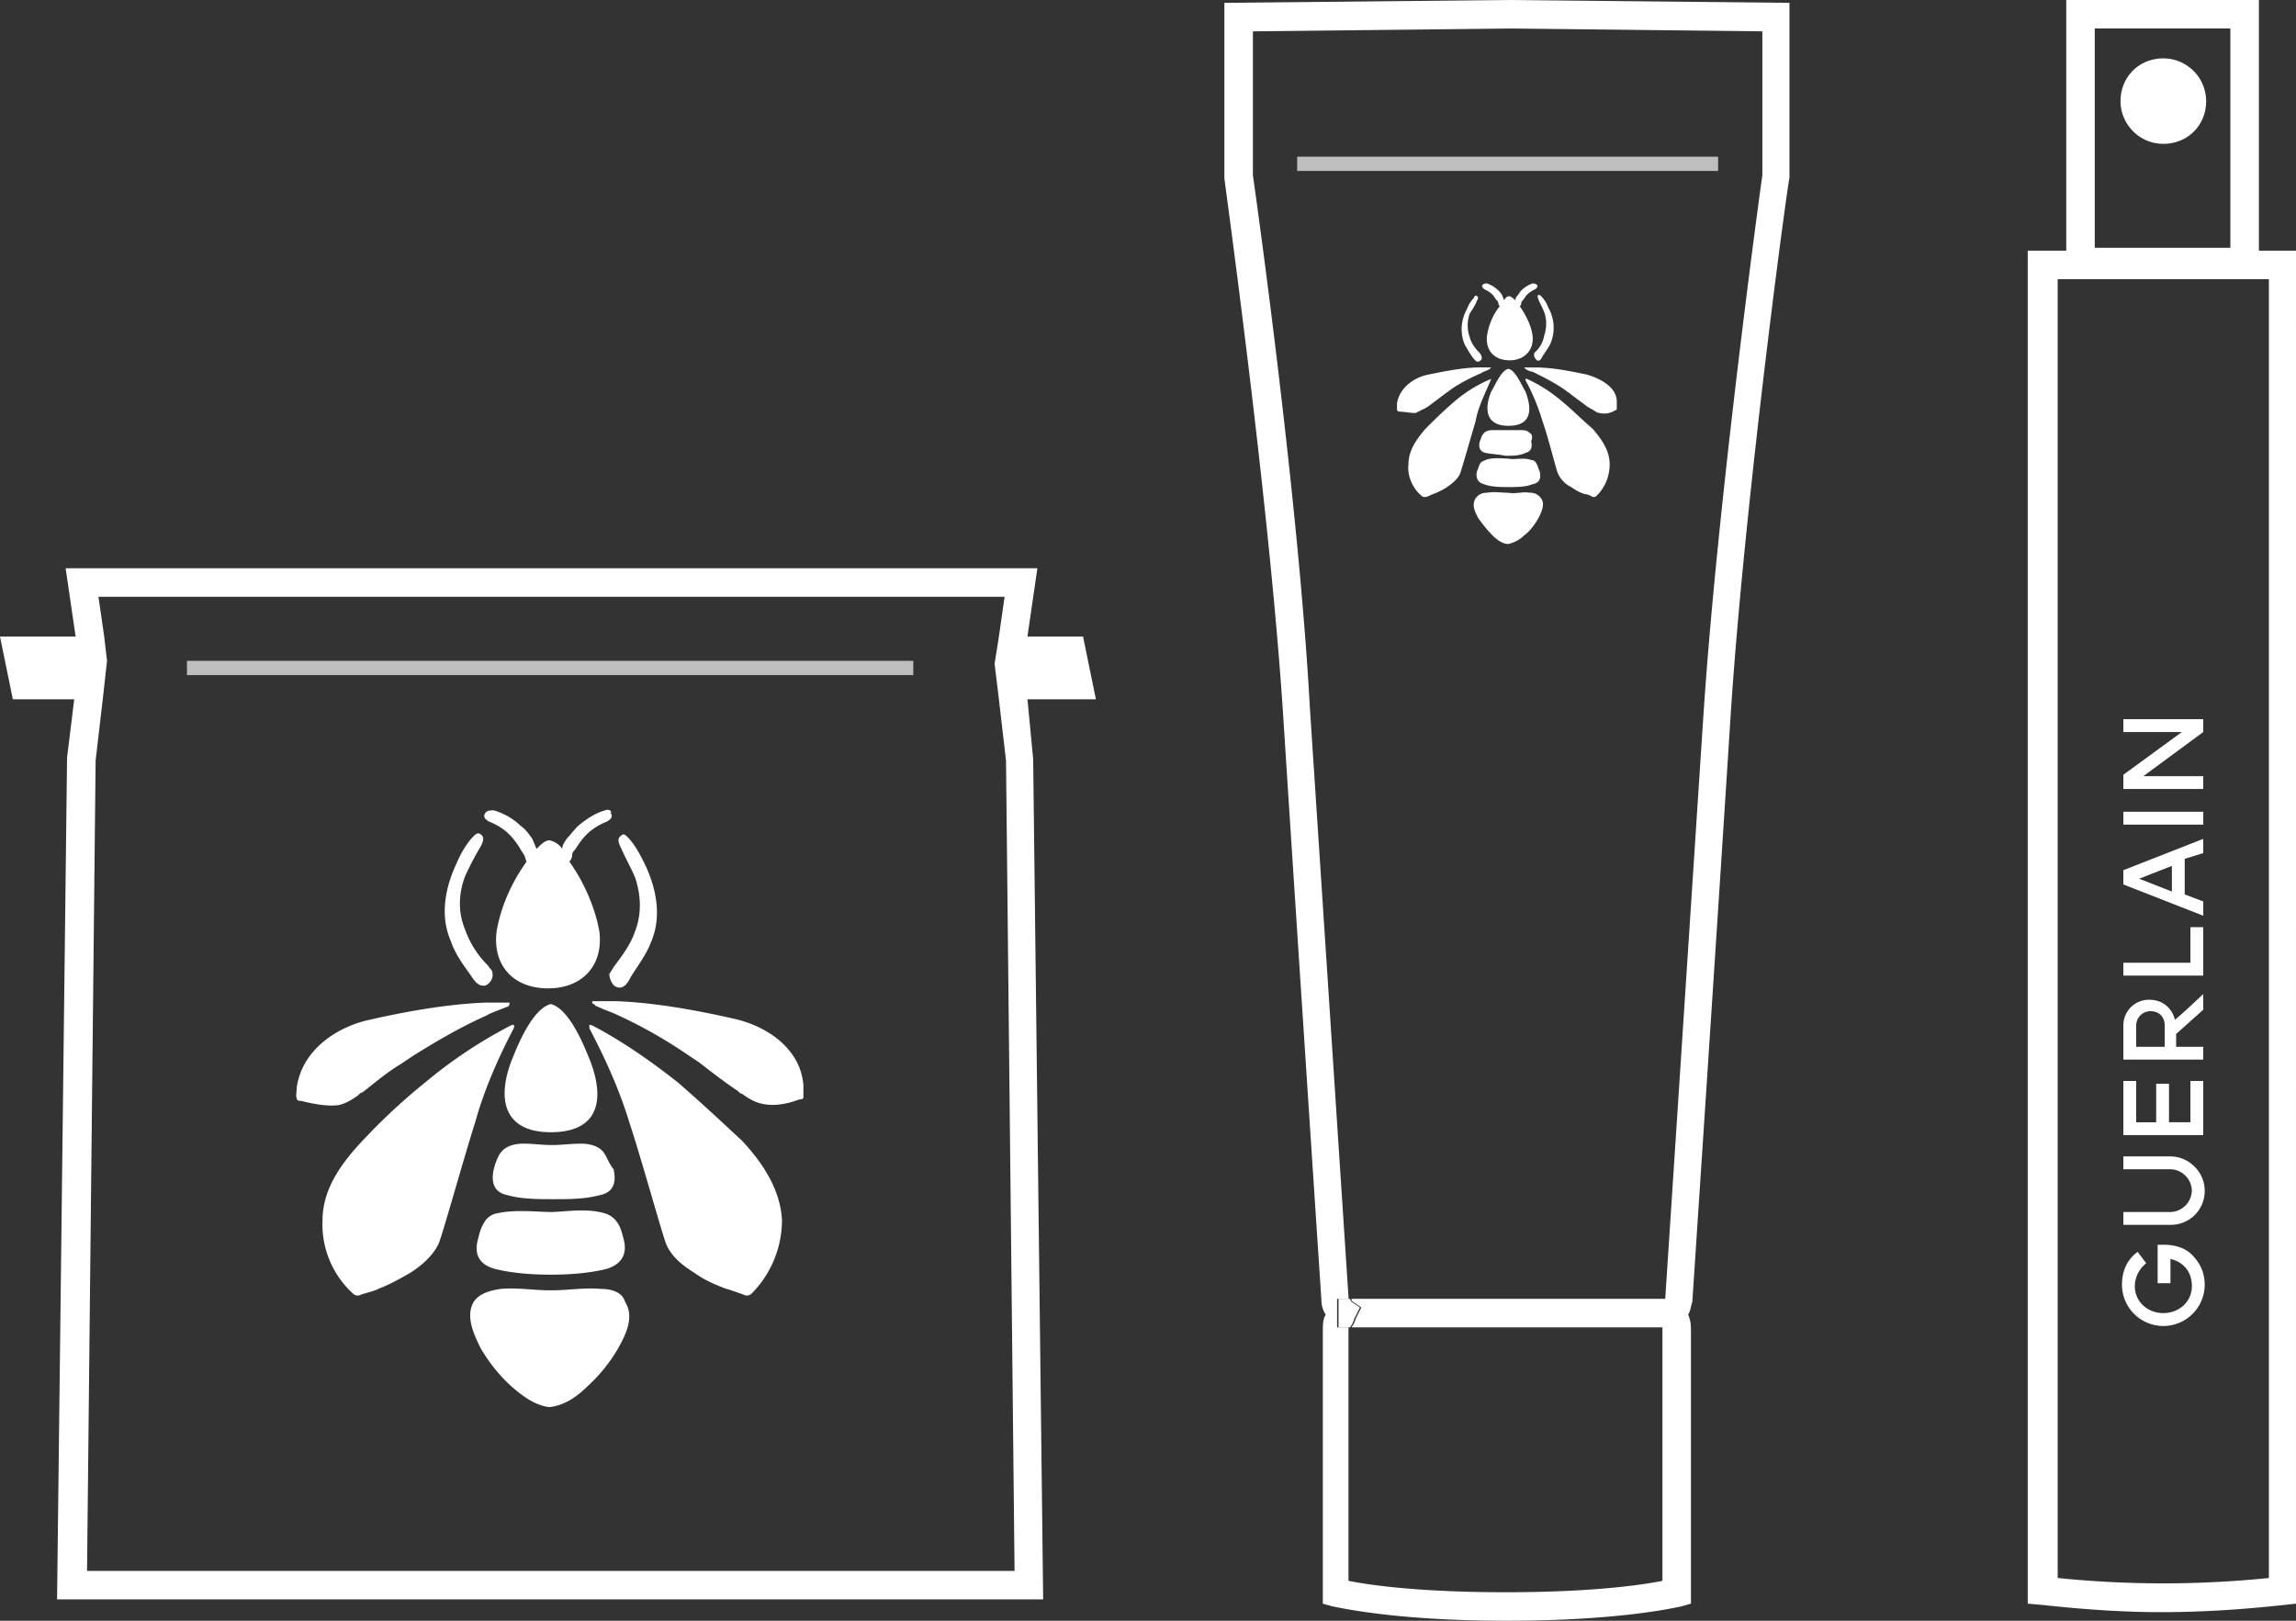
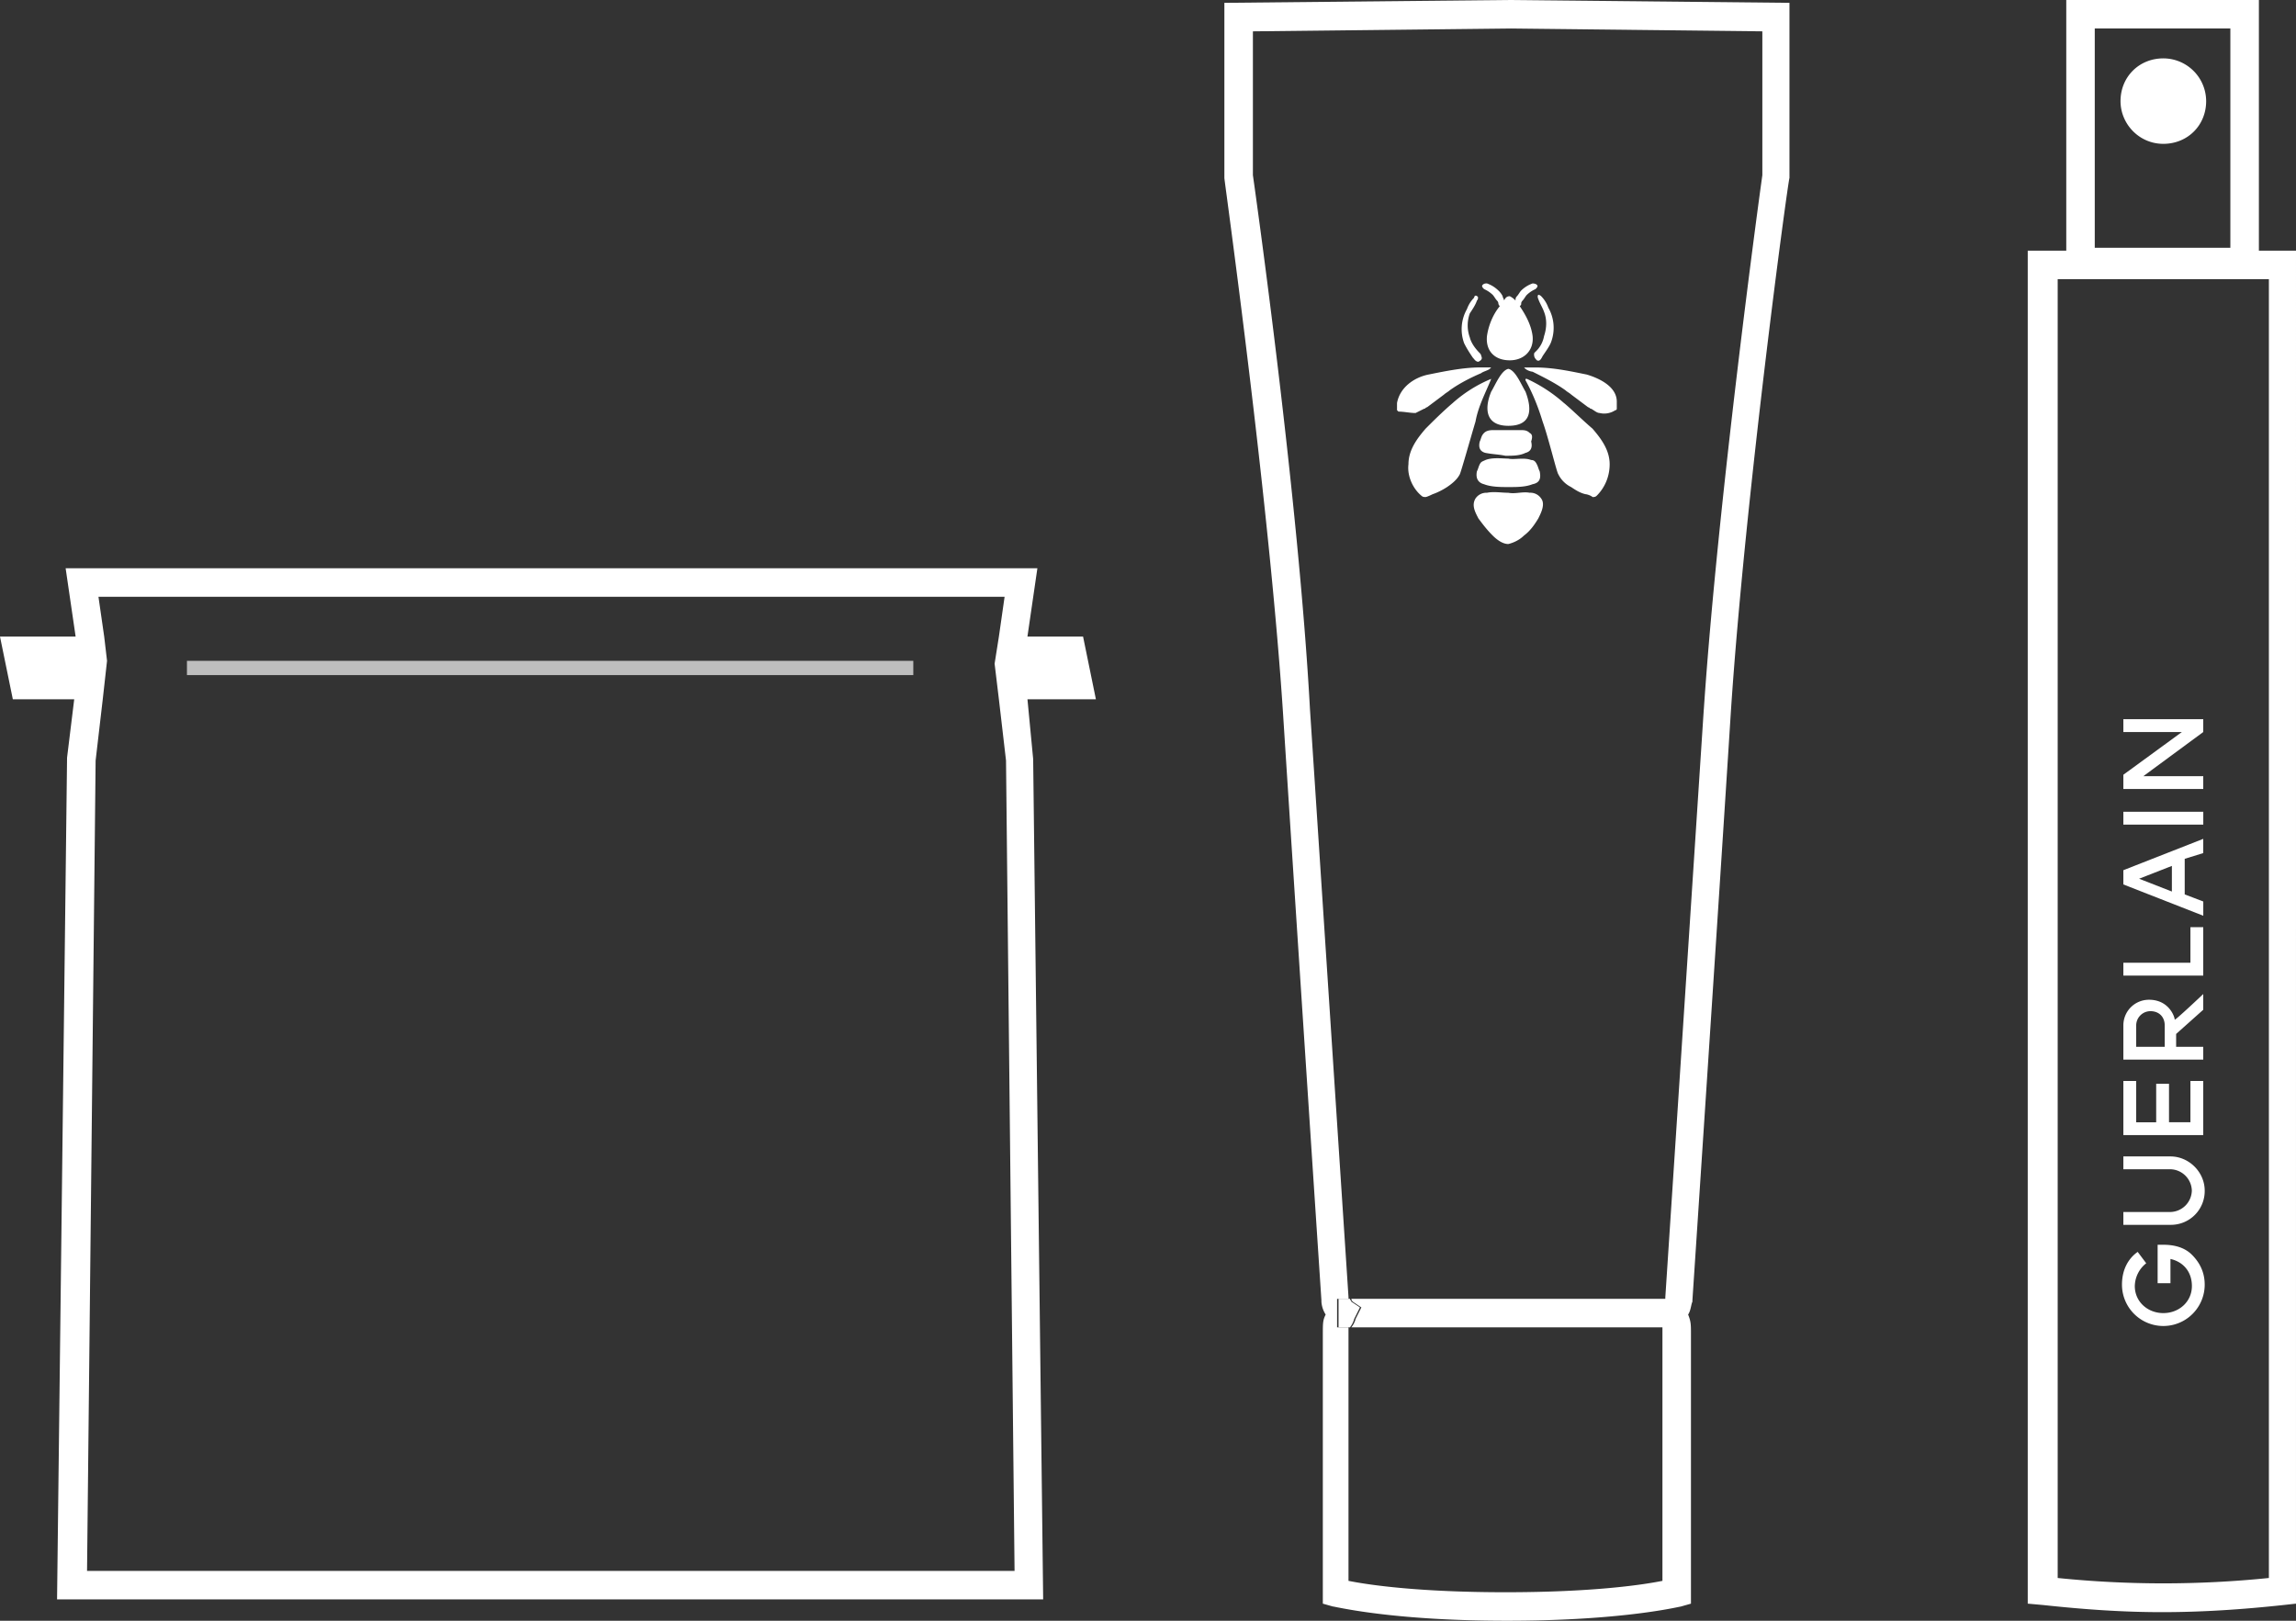
<svg xmlns="http://www.w3.org/2000/svg" width="68" height="48" viewBox="0 0 68 48" fill="none">
  <rect x="0" y="0" width="68" height="48" fill="#333333" stroke="none" />
-   <path d="M17.836 34.081c-.17-.169-.423-.21-.634-.21-.296 0-.592.041-.846.041-.295 0-.591-.042-.845-.042-.211 0-.465.042-.634.211-.127.127-.211.38-.253.548-.085.38 0 .675.38.76.423.126.93.126 1.395.126.465 0 .93 0 1.394-.126.38-.085.465-.38.38-.76-.168-.21-.21-.421-.337-.548zM16.313 35.895c-.38 0-1.056-.085-1.606.042a.537.537 0 0 0-.38.295c-.085.127-.127.295-.17.464-.126.464.043.76.508.886.507.126 1.099.169 1.648.169.55 0 1.141-.043 1.649-.17.422-.126.634-.42.507-.885-.043-.169-.085-.337-.17-.464a.674.674 0 0 0-.38-.295c-.55-.169-1.225-.042-1.606-.042zM15.216 30.453c0-.042.042-.042 0-.084 0-.042-.085 0-.085 0a13.94 13.94 0 0 0-2.536 1.687 18.034 18.034 0 0 0-1.86 1.73c-.633.674-1.183 1.433-1.183 2.361a2.772 2.772 0 0 0 .888 2.151c.084.085.169.085.254.043.126-.043.464-.127.507-.169.338-.127.633-.295.93-.464.338-.21.676-.506.845-.844.084-.126.76-2.572 1.098-3.627.254-.928.677-1.898 1.142-2.784zM16.313 29.736c-.507.127-.93 1.097-1.098 1.519-.508 1.18-.38 2.277 1.098 2.277 1.522 0 1.606-1.096 1.1-2.277-.17-.422-.593-1.392-1.1-1.519zM18.174 28.64c-.043.084-.085.126-.127.21 0 .127.084.338.211.38.212.085.338-.126.423-.295.211-.337.465-.675.591-1.012.339-.76.17-1.603-.169-2.32-.126-.253-.295-.59-.507-.802-.084-.084-.127-.126-.211-.042-.127.085-.042.253 0 .338.127.295.296.59.423.886.169.506.21 1.054 0 1.602-.127.38-.38.717-.634 1.055zM17.92 24c-.296.084-.55.253-.803.464-.127.127-.212.253-.338.38-.043.084-.127.168-.127.295a.615.615 0 0 0-.38-.253c-.127 0-.254.126-.38.253-.043-.085-.085-.211-.128-.296-.084-.126-.211-.295-.338-.38a1.916 1.916 0 0 0-.803-.463c-.084 0-.211 0-.253.084-.085.127.042.211.127.253.21.085.422.211.591.38.127.127.211.253.296.38.042.084.085.126.127.21.042.043.042.127.084.211-.422.59-.76 1.308-.887 2.067-.127 1.012.507 1.687 1.521 1.687 1.015 0 1.648-.674 1.522-1.687-.127-.717-.465-1.476-.888-2.067a.322.322 0 0 0 .085-.21c0-.085.084-.127.127-.211.084-.127.169-.254.295-.38.17-.169.38-.295.592-.38.085-.042.211-.126.127-.253.042-.084-.085-.126-.17-.084zM21.68 30.158c-.929-.21-2.24-.464-3.422-.506h-.719v.042c0 .042.085.042.085.084.084.043.38.17.507.211.76.338 1.521.76 2.197 1.223l.38.254c.381.295.762.59 1.142.843.042.042.084.085.127.085.169.126.38.253.591.295.38.084.761 0 1.1-.127.041 0 .084 0 .126-.042v-.38c-.085-1.096-1.099-1.771-2.113-1.982zM10.018 32.731c.211-.042.422-.169.591-.295.043-.042.085-.084.127-.084.38-.296.719-.59 1.141-.844l.38-.253c.677-.422 1.395-.844 2.156-1.181.127-.084.507-.21.592-.253.042 0 .084-.042.084-.085v-.042h-.718c-1.184.043-2.494.296-3.423.507-.972.21-1.987.885-2.156 1.982 0 .084-.042.337 0 .337v.042c.042.043.085.043.127.043.338.084.76.168 1.099.126zM14.244 25.055c.042-.085.127-.253 0-.338-.085-.084-.17 0-.212.042-.21.211-.38.507-.507.802-.338.717-.507 1.56-.169 2.32.127.38.38.717.592 1.012.084.127.211.337.422.295.127-.042.254-.21.212-.38 0-.084-.085-.126-.127-.21a2.82 2.82 0 0 1-.676-1.055c-.211-.506-.211-1.054 0-1.603a8.91 8.91 0 0 1 .465-.885zM17.793 38.172c-.507-.042-.972.043-1.479.043-.507 0-.972-.085-1.48-.043-.295.043-.633.127-.802.38-.254.422 0 .97.211 1.392.254.422.55.801.93 1.139.296.253.676.548 1.099.59.422-.042.803-.295 1.099-.59a4.78 4.78 0 0 0 .93-1.139c.21-.38.507-.928.21-1.392-.084-.295-.422-.38-.718-.38zM20.075 32.056c-.803-.633-1.648-1.223-2.535-1.687-.043 0-.085-.042-.085 0v.084c.465.886.888 1.814 1.183 2.784.338 1.012 1.015 3.459 1.1 3.627.168.38.506.633.845.844.295.21.591.337.93.464.041 0 .38.127.506.169.085.042.17.042.254-.043a3.1 3.1 0 0 0 .887-2.15c-.042-.929-.591-1.73-1.183-2.363-.634-.59-1.268-1.18-1.902-1.729z" fill="#fff" />
  <path fill="#BEBEBE" d="M5.537 19.571h21.512v.422H5.537z" />
  <path d="m40.276 38.72-.253-.168c0-.042-.042-.042-.042-.085h-.338v.844h.338a.688.688 0 0 0 .127-.253l.169-.338z" fill="#fff" />
-   <path fill="#BEBEBE" d="M38.418 4.64h12.467v.422H38.418z" />
  <path d="m41.924 12.232.254-.127c.042 0 .042-.042.085-.042l.507-.38c.042-.041.126-.084.169-.126.295-.21.634-.38.93-.506.042-.042.21-.084.253-.127l.042-.042H43.826c-.507 0-1.099.127-1.521.211-.423.085-.846.38-.93.844V12.148l.042.042c.17 0 .338.042.507.042zM45.306 14.594c-.211-.042-.422.042-.634 0-.211 0-.422-.042-.634 0a.385.385 0 0 0-.338.169c-.127.21 0 .421.085.59.126.169.253.338.422.506.127.127.296.253.465.253.17-.042.338-.126.465-.253.17-.126.296-.295.423-.506.084-.168.211-.422.084-.59a.385.385 0 0 0-.338-.17zM46.32 11.937a4.467 4.467 0 0 0-1.098-.717h-.042v.042c.211.38.38.801.507 1.223.169.464.422 1.519.465 1.56a.828.828 0 0 0 .38.38c.127.085.254.17.423.211.042 0 .169.042.211.085.042 0 .085 0 .127-.043.253-.253.38-.59.38-.928 0-.421-.253-.759-.507-1.054-.296-.253-.592-.548-.845-.76zM46.996 11.093c-.422-.084-.972-.21-1.521-.21H45.137l.042.042a.446.446 0 0 0 .211.084c.338.169.676.337.972.548.043.042.127.085.17.127l.507.38c.042 0 .042.041.084.041.085.043.17.127.254.127.169.042.338 0 .465-.084 0 0 .042 0 .042-.043V11.895c0-.422-.465-.675-.888-.802zM43.743 8.9c.042-.042.042-.127 0-.127-.042-.042-.084 0-.084.043a.919.919 0 0 0-.212.337 1.209 1.209 0 0 0-.084 1.012c.084.169.169.296.253.422.043.042.085.127.17.127.084-.043.126-.085.084-.17 0-.041-.042-.084-.042-.084-.127-.126-.254-.295-.296-.463a1.044 1.044 0 0 1 0-.718c.084-.126.169-.253.211-.38zM44.165 11.22c.042 0 .042 0 0 0 0-.043 0-.043 0 0a4.008 4.008 0 0 0-1.141.717c-.296.253-.55.506-.803.759-.254.295-.507.633-.507 1.054-.043.338.126.717.38.928.042.042.084.042.127.042.042 0 .211-.084.211-.084.127-.042.296-.126.423-.21.126-.085.295-.212.38-.38.042-.085.338-1.14.465-1.561.084-.464.296-.844.465-1.265zM45.305 12.823c-.085-.085-.17-.085-.296-.085h-.76c-.085 0-.212 0-.296.085-.085.084-.085.168-.127.253-.043.168 0 .295.169.337.211.042.38.042.592.085.21 0 .422 0 .591-.085.17-.042.212-.169.17-.337.041-.127.041-.211-.043-.253zM44.673 10.924c-.212.043-.38.464-.508.675-.21.506-.169 1.012.508 1.012.676 0 .718-.463.507-1.012-.127-.21-.296-.633-.507-.675zM45.391 8.394a.92.92 0 0 0-.338.21c-.042.043-.084.127-.127.17-.042.041-.042.084-.042.126a.585.585 0 0 0-.169-.127c-.085 0-.127.042-.169.127 0-.042-.042-.085-.042-.127a.582.582 0 0 0-.127-.169.92.92 0 0 0-.338-.21c-.042 0-.085 0-.127.042-.042.042 0 .084.042.126a.886.886 0 0 1 .254.169c.042.042.084.127.127.169.042.042.042.084.042.084 0 .042.042.084.042.084-.211.254-.338.59-.38.886-.042.422.211.717.676.717.423 0 .718-.295.676-.717-.042-.337-.211-.633-.38-.886.042-.042.042-.042.042-.084s.042-.084.042-.084c.043-.042.085-.127.127-.169a.884.884 0 0 1 .254-.169c.042-.042.084-.084.042-.126-.042-.042-.127-.042-.127-.042zM44.671 13.582c-.169 0-.465-.042-.676.042-.085.042-.127.042-.17.127-.042.084-.042.126-.084.21-.042.211.042.338.212.38.21.084.507.084.718.084.254 0 .507 0 .718-.084.212-.042.254-.169.212-.38-.042-.084-.042-.126-.085-.21-.042-.085-.084-.127-.169-.127-.211-.084-.507 0-.676-.042zM45.476 10.418c-.042.042-.042.042-.042.085 0 .084.042.126.084.168.085.042.127-.042.17-.126.084-.127.21-.296.253-.422a1.209 1.209 0 0 0-.085-1.012.918.918 0 0 0-.211-.338c-.042-.042-.085-.042-.085-.042-.042.042 0 .126 0 .126.043.127.127.254.17.38.084.211.084.464 0 .717a.832.832 0 0 1-.254.464zM64.07 4.26c.72 0 1.269-.548 1.269-1.265a1.27 1.27 0 0 0-1.268-1.266c-.719 0-1.268.549-1.268 1.266 0 .675.55 1.265 1.268 1.265z" fill="#fff" />
  <path fill-rule="evenodd" clip-rule="evenodd" d="M65.253 29.44v.465l-.803.717v.38h.803v.38h-2.366v-1.013c0-.422.338-.76.76-.76.592 0 .761.507.761.591.042 0 .845-.76.845-.76zm-1.986 1.562H64.112v-.633c0-.253-.169-.422-.422-.422a.423.423 0 0 0-.423.422v.633z" fill="#fff" />
  <path d="M64.071 36.865h-.169v1.139h.38v-.718c.381.085.635.38.635.802 0 .464-.38.801-.846.801-.465 0-.845-.337-.845-.801a.88.88 0 0 1 .338-.675l-.253-.337c-.296.21-.465.548-.465.97a1.225 1.225 0 0 0 2.45 0c0-.338-.126-.633-.38-.886-.21-.21-.507-.295-.845-.295zM65.296 35.262c0-.548-.465-1.013-1.015-1.013h-1.394v.38h1.394a.65.65 0 0 1 .634.633.65.65 0 0 1-.634.633h-1.394v.38h1.394a1 1 0 0 0 1.015-1.013zM65.253 32.014h-.38v1.223h-.634v-1.139h-.38v1.14h-.592v-1.224h-.38v1.603h2.366v-1.603zM65.253 27.459h-.38v1.054h-1.986v.38h2.366v-1.434z" fill="#fff" />
  <path fill-rule="evenodd" clip-rule="evenodd" d="M65.253 24.844v.421l-.549.17v1.054l.55.21v.422l-2.367-.927v-.422l2.366-.928zm-1.901 1.18.972.38v-.759l-.972.38z" fill="#fff" />
  <path fill="#fff" d="M62.887 24.042h2.367v.38h-2.367zM65.253 22.988h-1.775l1.775-1.308v-.38h-2.366v.38h1.733l-1.733 1.265v.422h2.366v-.38z" />
  <path fill-rule="evenodd" clip-rule="evenodd" d="M66.901 7.424V0h-5.705v7.424h-1.141v40.07l.465.042c1.183.127 2.324.21 3.507.21 1.226 0 2.41-.083 3.593-.21l.38-.042V7.424h-1.099zm-4.86-6.58h4.015v6.495H62.04V.844zm-1.099 45.89c2.071.212 4.184.212 6.255 0V8.268h-6.255v38.468zM32.457 20.71H30.43l.169 1.772.296 24.885H1.69l.296-24.928.212-1.729H.38L0 18.854h2.24l-.296-2.024h28.78l-.295 2.024h1.648l.38 1.856zM2.832 22.524l-.254 24h27.47l-.253-24-.211-1.814-.127-1.054.127-.802.169-1.18H2.916l.17 1.18.084.717-.127 1.14-.211 1.813zM36.262.084 44.672 0l8.326.084v5.188c-.043.085-1.31 9.406-1.733 15.775-.38 5.99-1.141 17.463-1.141 17.463v.042c-.017.033-.027.08-.038.13-.018.08-.038.173-.089.25.084.21.084.295.084.59v7.972l-.295.084-.06.012c-.328.068-1.975.41-5.096.41-2.998 0-4.604-.316-5.038-.4-.068-.014-.107-.022-.118-.022l-.296-.084v-7.972c0-.337 0-.422.084-.59a.8.8 0 0 1-.126-.38v-.042s-.761-11.515-1.142-17.462c-.363-5.48-1.383-13.143-1.661-15.232-.046-.34-.071-.532-.071-.544V.084zm14.2 20.921c.422-6.242 1.648-15.226 1.733-15.817V.928L44.672.844l-7.565.084v4.26c.084.59 1.352 9.575 1.69 15.817.238 3.612.608 9.267.862 13.154l.28 4.266v.043H39.6v.843h.338v7.508c.634.127 2.114.337 4.65.337 2.535 0 4.014-.21 4.648-.337V39.311h-9.213a.687.687 0 0 0 .127-.253l.169-.337-.254-.17s-.042-.041-.042-.084h9.298v-.042l.28-4.268.86-13.152z" fill="#fff" />
</svg>